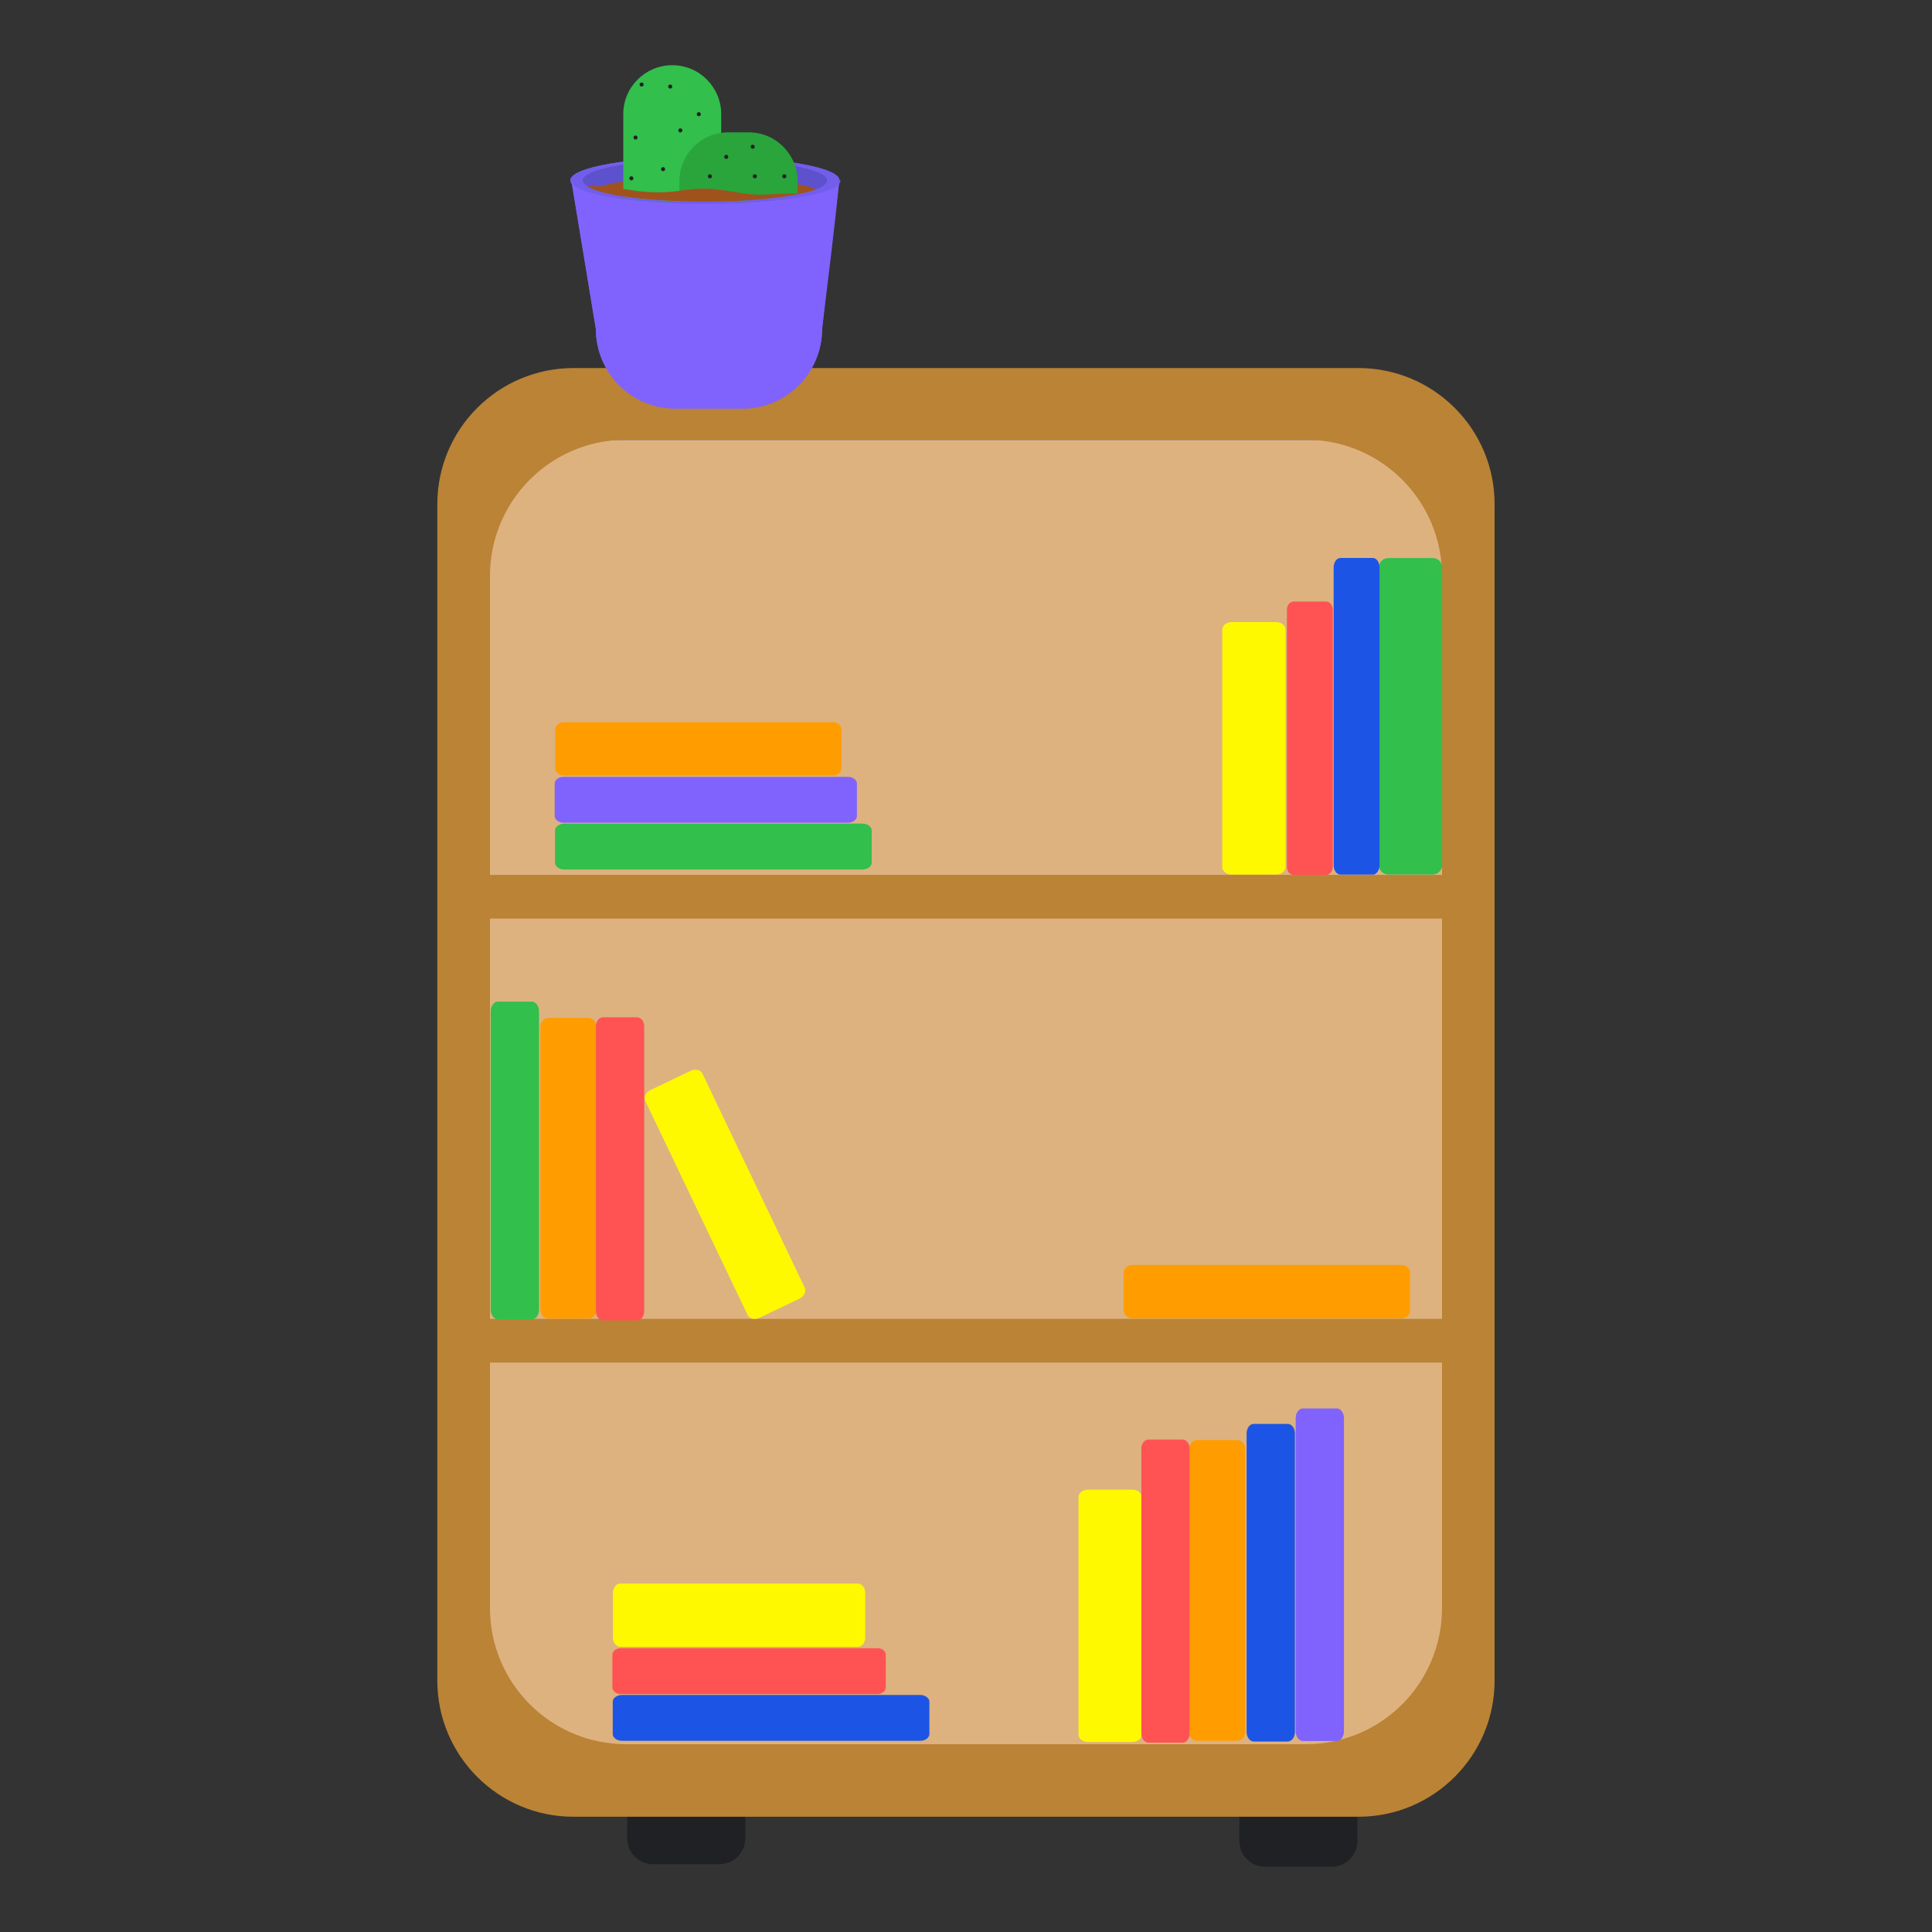
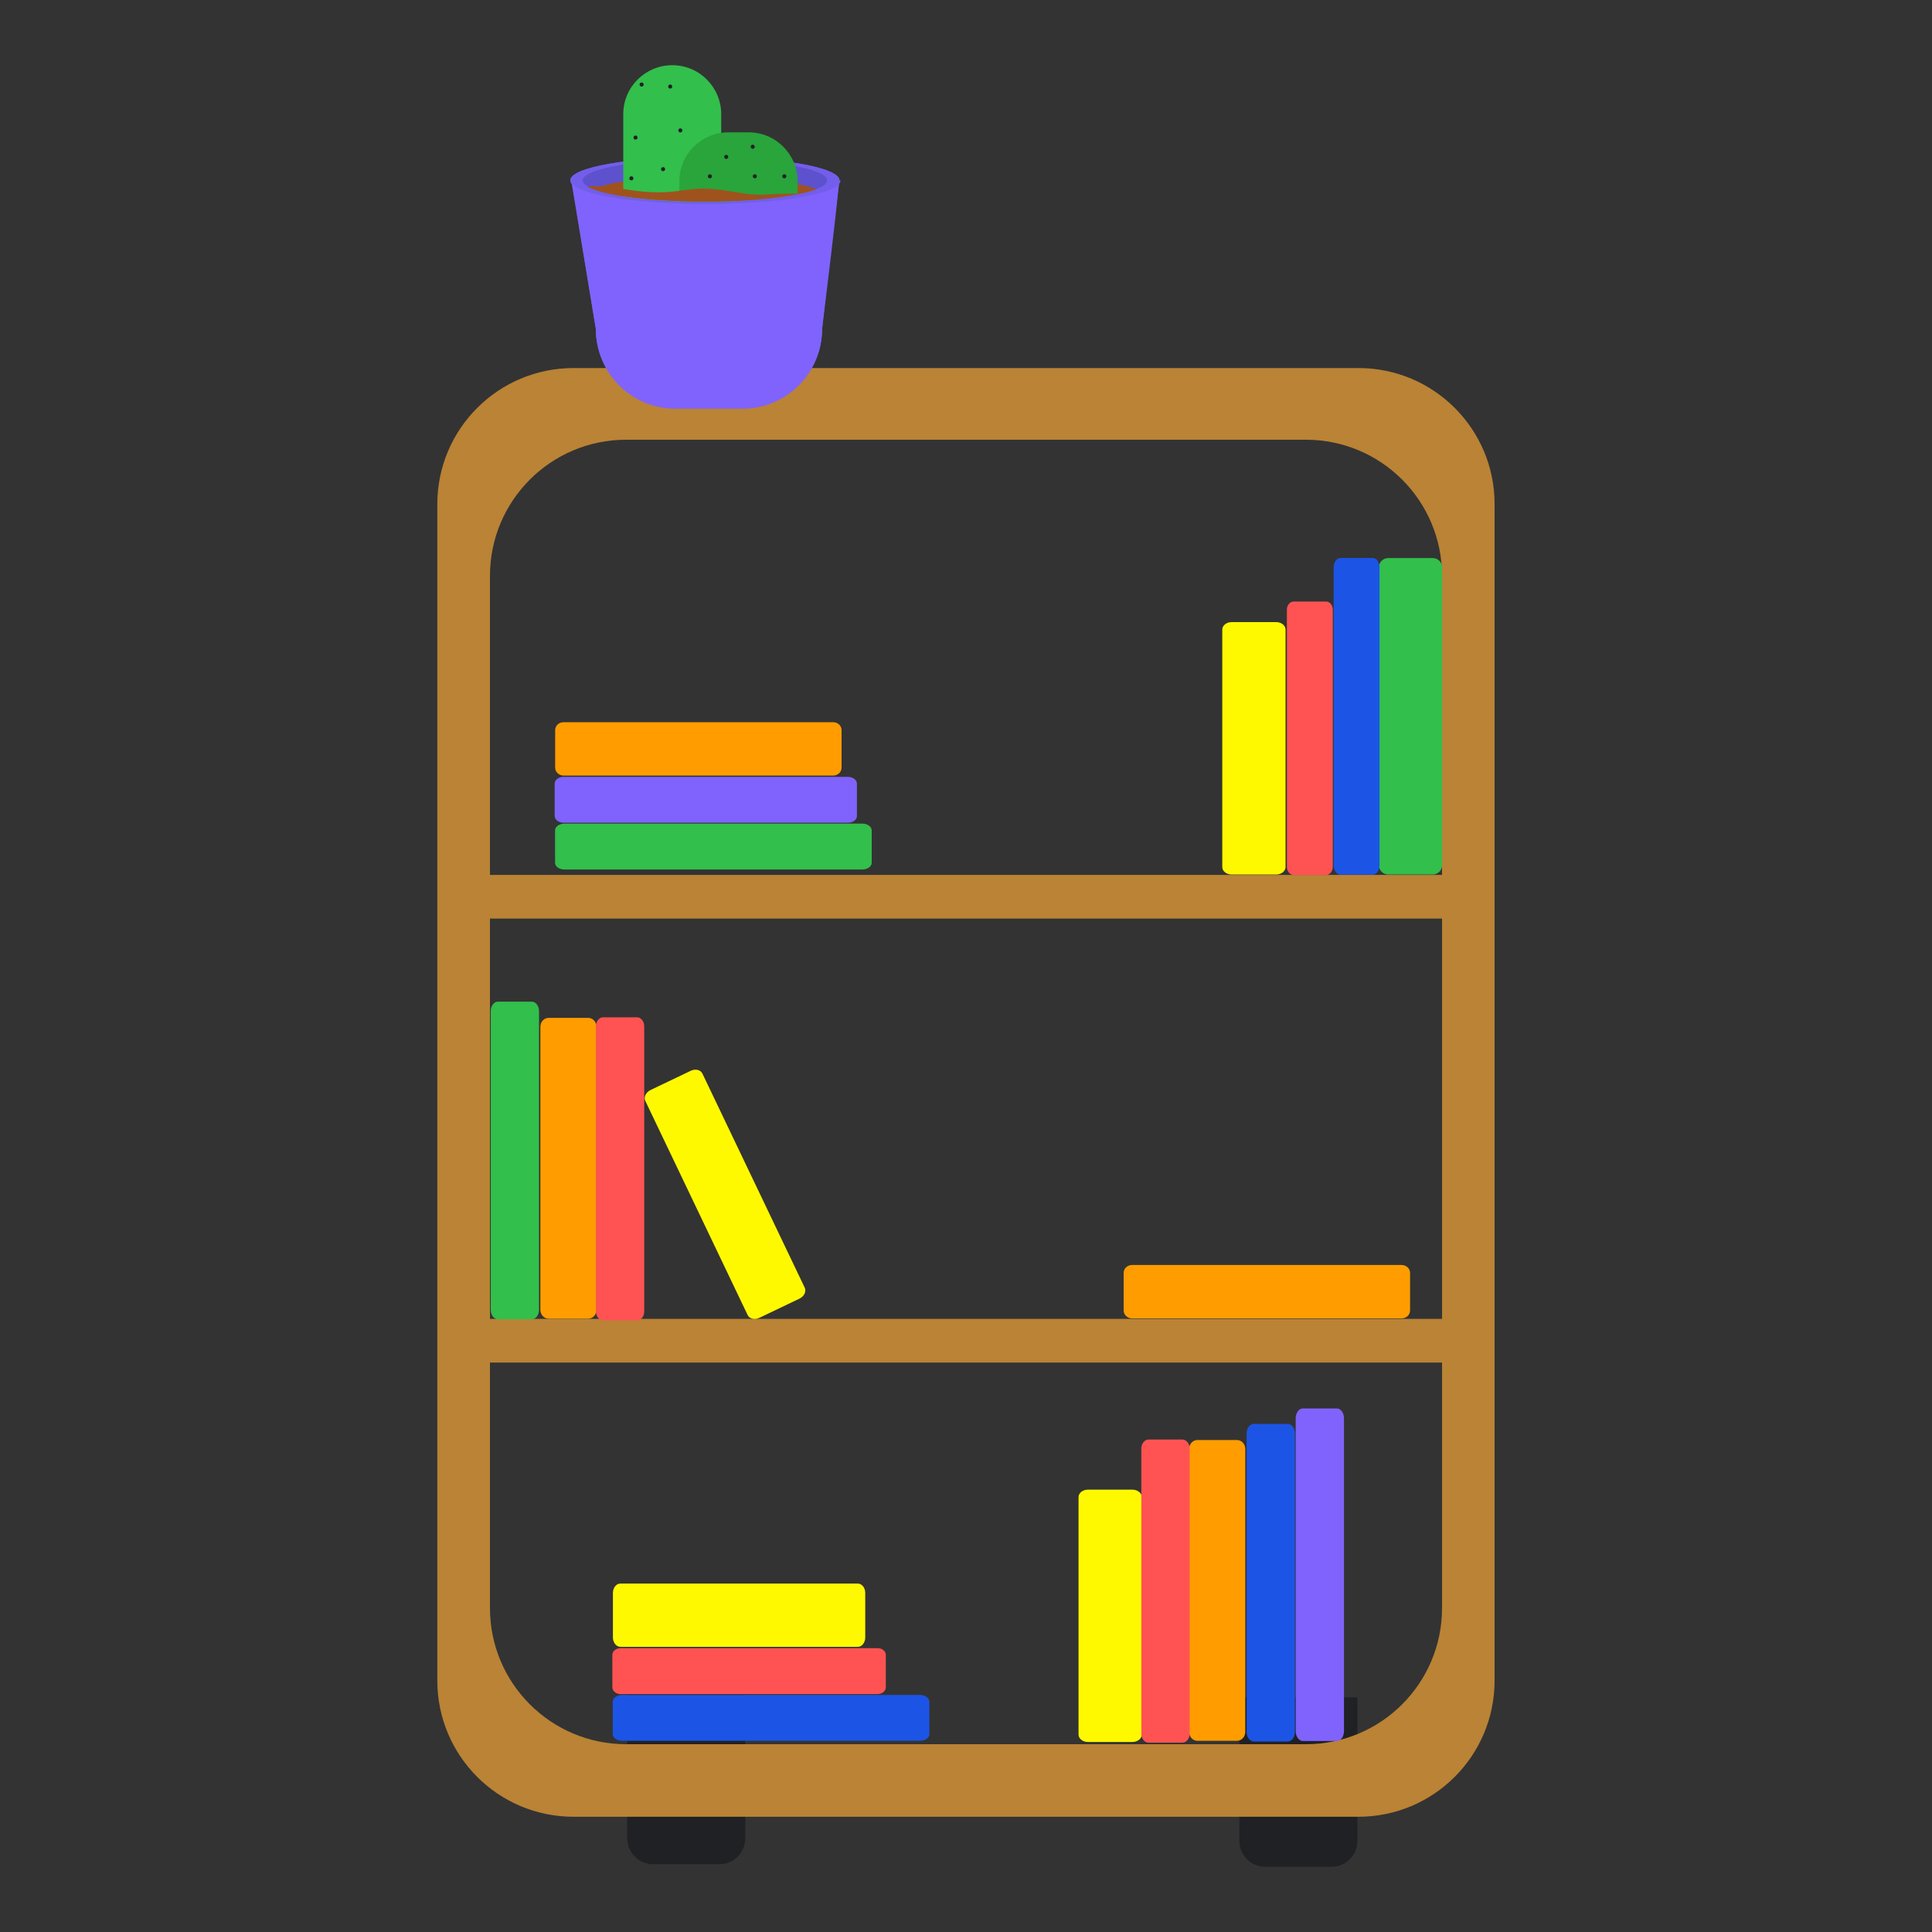
<svg xmlns="http://www.w3.org/2000/svg" version="1.1" id="Слой_1" x="0px" y="0px" viewBox="0 0 2000 2000" style="enable-background:new 0 0 2000 2000;" xml:space="preserve">
  <rect x="0" y="0" width="2000" height="2000" fill="#333333" stroke="none" />
  <style type="text/css">
	.st0{fill:#202124;}
	.st1{fill:#DDB27F;}
	.st2{fill:#BA8335;}
	.st3{fill:#8063FC;}
	.st4{fill:#725EEA;}
	.st5{fill:#5D51CE;}
	.st6{fill:#A0521D;}
	.st7{fill:#32BF4C;}
	.st8{fill:#29A53B;}
	.st9{fill:#FFF900;}
	.st10{fill:#1C55E5;}
	.st11{fill:#FF5353;}
	.st12{fill:#FF9D00;}
</style>
  <g>
    <path class="st0" d="M744.7,1929.8h-68.6c-14.8,0-26.8-12-26.8-26.8v-148.6h122.2v148.6C771.5,1917.9,759.5,1929.8,744.7,1929.8z" />
    <path class="st0" d="M1378.4,1932.5h-68.6c-14.8,0-26.8-12-26.8-26.8v-148.6h122.2v148.6   C1405.1,1920.5,1393.2,1932.5,1378.4,1932.5z" />
-     <rect x="507.2" y="455.4" class="st1" width="985.6" height="1372.2" />
    <path class="st2" d="M1406.3,381H593.7c-77.9,0-141,63.1-141,141v1217.7c0,77.9,63.1,141,141,141h812.5c77.9,0,141-63.1,141-141   V522C1547.3,444.1,1484.1,381,1406.3,381z M1492.8,1664.6c0,77.9-63.1,141-141,141H648.2c-77.9,0-141-63.1-141-141V596.2   c0-77.9,63.1-141,141-141h703.6c77.9,0,141,63.1,141,141V1664.6z" />
    <rect x="478" y="905.7" class="st2" width="1044.1" height="45.2" />
    <rect x="478" y="1365.3" class="st2" width="1044.1" height="45.2" />
    <path class="st3" d="M768.7,422h-69.6c-45.4,0-82.3-36.9-82.3-82.3c-8.5-51.7-16.9-102.3-25.3-154c92.9,0,184.7,0,277.5,0   c-6.3,51.7-12.6,102.3-17.9,154C851,386.1,814.1,422,768.7,422z" />
    <ellipse class="st4" cx="729.7" cy="186.7" rx="139.3" ry="24.3" />
    <ellipse class="st5" cx="729.7" cy="186.7" rx="126.6" ry="22.1" />
    <ellipse class="st6" cx="714.9" cy="221.5" rx="91.8" ry="36.9" />
    <ellipse class="st6" cx="653.6" cy="213.1" rx="50.7" ry="25.3" />
    <ellipse class="st6" cx="803.5" cy="211" rx="57" ry="22.1" />
    <path class="st4" d="M729.7,162.4c-77.1,0-139.3,10.6-139.3,24.3c0,13.8,62.3,24.3,139.3,24.3S869,200.3,869,186.7   C868.9,173,806.6,162.4,729.7,162.4z M729.7,208.9c-69.6,0-126.6-9.5-126.6-22.1c0-12.6,57-22.1,126.6-22.1   c69.6,0,126.6,9.5,126.6,22.1C857.3,199.4,800.3,208.9,729.7,208.9z" />
    <path class="st7" d="M746.5,259.5H645.2V118.2c0-28.5,23.2-50.7,50.7-50.7l0,0c28.5,0,50.7,23.2,50.7,50.7L746.5,259.5L746.5,259.5   z" />
    <path class="st8" d="M825.7,259.5H703.3v-71.8c0-28.5,23.2-50.7,50.7-50.7H775c28.5,0,50.7,23.2,50.7,50.7L825.7,259.5L825.7,259.5   z" />
    <path class="st6" d="M830.9,200.4c-2.1,0-5.3,0-9.5,0c-15.8,0-26.4,1-29.6,1c-16.9,1-30.6-3.2-49.6-5.3c-34.9-4.2-41.2,8.5-93.9,0   c-5.3-1-21.1-4.2-41.2-3.2c15.8,9.5,64.3,15.8,121.4,15.8C770.8,208.9,807.8,205.7,830.9,200.4z" />
    <path class="st3" d="M729.7,211c-73.9,0-135.1-10.6-138.2-23.2c8.5,50.7,16.9,102.3,25.3,153c0,45.4,36.9,82.3,82.3,82.3h69.6   c45.4,0,82.3-36.9,82.3-82.3c6.3-51.7,12.6-102.3,17.9-154C868.9,199.4,806.6,211,729.7,211z" />
    <path class="st4" d="M729.7,208.9c-69.6,0-126.6-9.5-126.6-22.1h-11.6c0,13.8,62.3,24.3,139.3,24.3s139.3-10.6,139.3-24.3h-11.6   C857.3,198.3,800.3,208.9,729.7,208.9z" />
    <circle class="st0" cx="664.2" cy="87.5" r="2.1" />
    <circle class="st0" cx="693.8" cy="89.6" r="2.1" />
-     <circle class="st0" cx="723.4" cy="118.2" r="2.1" />
    <circle class="st0" cx="657.9" cy="142.4" r="2.1" />
    <circle class="st0" cx="704.3" cy="135" r="2.1" />
    <circle class="st0" cx="686.4" cy="175.1" r="2.1" />
    <circle class="st0" cx="653.6" cy="184.6" r="2.1" />
    <circle class="st0" cx="779.2" cy="151.9" r="2.1" />
    <circle class="st0" cx="751.8" cy="162.4" r="2.1" />
    <circle class="st0" cx="781.4" cy="182.5" r="2.1" />
    <circle class="st0" cx="734.9" cy="182.5" r="2.1" />
    <circle class="st0" cx="811.9" cy="182.5" r="2.1" />
    <path class="st7" d="M1483.2,905.3h-46.1c-5.3,0-9.7-4.3-9.7-9.7V587.4c0-5.3,4.3-9.7,9.7-9.7h46.1c5.3,0,9.7,4.3,9.7,9.7v308.2   C1492.9,900.9,1488.5,905.3,1483.2,905.3z" />
    <path class="st9" d="M1321.1,905.3H1275c-5.3,0-9.7-3.4-9.7-7.7V651.7c0-4.2,4.3-7.7,9.7-7.7h46.1c5.3,0,9.7,3.4,9.7,7.7v245.8   C1330.8,901.8,1326.4,905.3,1321.1,905.3z" />
    <path class="st9" d="M1172.3,1803.3h-46.1c-5.3,0-9.7-3.4-9.7-7.7v-245.8c0-4.2,4.3-7.7,9.7-7.7h46.1c5.3,0,9.7,3.4,9.7,7.7v245.8   C1182,1799.8,1177.6,1803.3,1172.3,1803.3z" />
    <path class="st10" d="M1420.9,905.4h-33.3c-3.9,0-7-4.4-7-9.7V587.3c0-5.3,3.2-9.7,7-9.7h33.5c3.9,0,7,4.4,7,9.7v308.4   C1428,901.2,1424.8,905.6,1420.9,905.4z" />
    <path class="st11" d="M1339.2,622.7h33.5c3.9,0,7,3.8,7,8.4v266.3c0,4.6-3.2,8.4-7,8.4h-33.5c-3.9,0-7-3.8-7-8.4V631.1   C1332.1,626.6,1335.3,622.7,1339.2,622.7z" />
    <path class="st9" d="M634.5,1695.1V1649c0-5.3,3.4-9.7,7.7-9.7H888c4.2,0,7.7,4.3,7.7,9.7v46.1c0,5.3-3.4,9.7-7.7,9.7H642.2   C638,1704.8,634.5,1700.4,634.5,1695.1z" />
    <path class="st9" d="M827.7,1344.3l-41.6,19.9c-4.8,2.3-10.2,1.1-12.1-2.8l-106-221.8c-1.8-3.8,0.5-8.8,5.4-11.2l41.6-19.9   c4.8-2.3,10.2-1.1,12.1,2.8l106,221.8C834.9,1337,832.4,1342,827.7,1344.3z" />
    <path class="st10" d="M634.3,1794.9v-33.3c0-3.9,4.4-7,9.7-7h308.4c5.3,0,9.7,3.2,9.7,7v33.5c0,3.9-4.4,7-9.7,7H644.1   C638.6,1802.1,634.2,1798.9,634.3,1794.9z" />
    <path class="st11" d="M917,1713.2v33.5c0,3.9-3.8,7-8.4,7H642.3c-4.6,0-8.4-3.2-8.4-7v-33.5c0-3.9,3.8-7,8.4-7h266.3   C913.2,1706.1,917,1709.3,917,1713.2z" />
    <path class="st12" d="M574.7,794.7v-38.9c0-4.5,3.8-8.2,8.8-8.2h278.9c4.8,0,8.8,3.6,8.8,8.2v38.9c0,4.5-3.8,8.2-8.8,8.2H583.5   C578.7,802.9,574.7,799.2,574.7,794.7z" />
    <path class="st12" d="M1163.2,1356.6v-38.9c0-4.5,3.8-8.2,8.8-8.2h278.9c4.8,0,8.8,3.6,8.8,8.2v38.9c0,4.5-3.8,8.2-8.8,8.2h-278.9   C1167.1,1364.8,1163.2,1361.1,1163.2,1356.6z" />
    <path class="st7" d="M574.6,892.9v-33.3c0-3.9,4.4-7,9.7-7h308.4c5.3,0,9.7,3.2,9.7,7v33.5c0,3.9-4.4,7-9.7,7H584.3   C578.8,900.1,574.4,896.9,574.6,892.9z" />
-     <path class="st3" d="M887.1,811.2v33.5c0,3.9-4.2,7-9.3,7H583.5c-5.1,0-9.3-3.2-9.3-7v-33.5c0-3.9,4.2-7,9.3-7h294.3   C882.9,804.2,887.1,807.4,887.1,811.2z" />
+     <path class="st3" d="M887.1,811.2v33.5c0,3.9-4.2,7-9.3,7H583.5c-5.1,0-9.3-3.2-9.3-7v-33.5c0-3.9,4.2-7,9.3-7h294.3   C882.9,804.2,887.1,807.4,887.1,811.2" />
    <path class="st12" d="M1280.5,1802.1h-40.9c-4.7,0-8.6-4-8.6-9.2v-293c0-5.1,3.8-9.2,8.6-9.2h40.9c4.7,0,8.6,4,8.6,9.2v293   C1289.1,1798,1285.2,1802.1,1280.5,1802.1z" />
    <path class="st3" d="M1383.7,1802.3h-35c-4,0-7.4-4.6-7.4-10.2v-323.9c0-5.6,3.3-10.2,7.4-10.2h35.2c4,0,7.4,4.6,7.4,10.2v323.9   C1391.2,1797.9,1387.9,1802.5,1383.7,1802.3z" />
    <path class="st10" d="M1297.9,1474h35.2c4,0,7.4,4.4,7.4,9.8V1793c0,5.3-3.3,9.8-7.4,9.8h-35.2c-4,0-7.4-4.4-7.4-9.8v-309.2   C1290.5,1478.4,1293.8,1474,1297.9,1474z" />
    <path class="st11" d="M1188.9,1490.2h35.2c4,0,7.4,4.2,7.4,9.3v295.2c0,5.1-3.3,9.3-7.4,9.3h-35.2c-4,0-7.4-4.2-7.4-9.3v-295.2   C1181.5,1494.4,1184.9,1490.2,1188.9,1490.2z" />
    <path class="st12" d="M559.4,1355.9v-293c0-5.2,3.9-9.2,8.6-9.2h40.9c4.8,0,8.6,4.2,8.6,9.2v293c0,5.2-3.9,9.2-8.6,9.2H568   C563.3,1365.1,559.4,1361,559.4,1355.9z" />
    <path class="st7" d="M558,1046.7v309.2c0,5.3-3.3,9.8-7.4,9.8h-35.2c-4,0-7.4-4.4-7.4-9.8v-309.2c0-5.3,3.3-9.8,7.4-9.8h35.2   C554.7,1037,558,1041.4,558,1046.7z" />
    <path class="st11" d="M666.9,1062.4v295.2c0,5.1-3.3,9.3-7.4,9.3h-35.2c-4,0-7.4-4.2-7.4-9.3v-295.2c0-5.1,3.3-9.3,7.4-9.3h35.2   C663.6,1053.1,666.9,1057.4,666.9,1062.4z" />
  </g>
</svg>